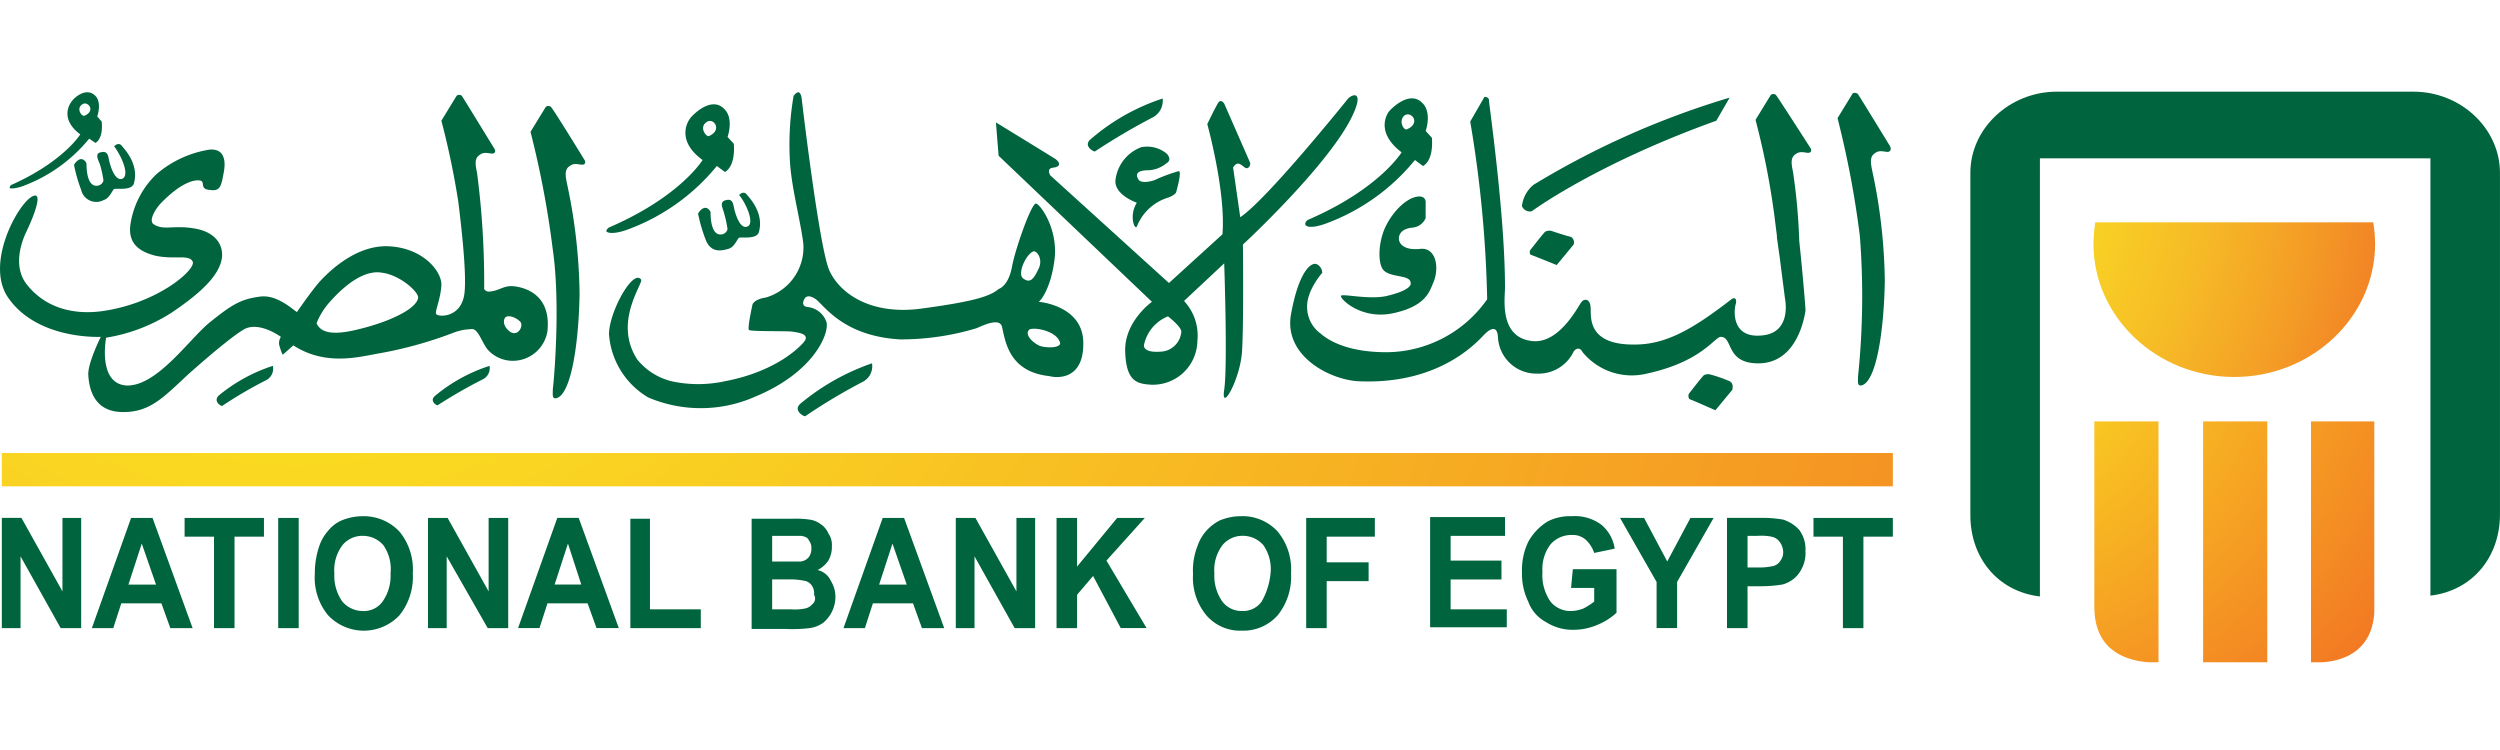
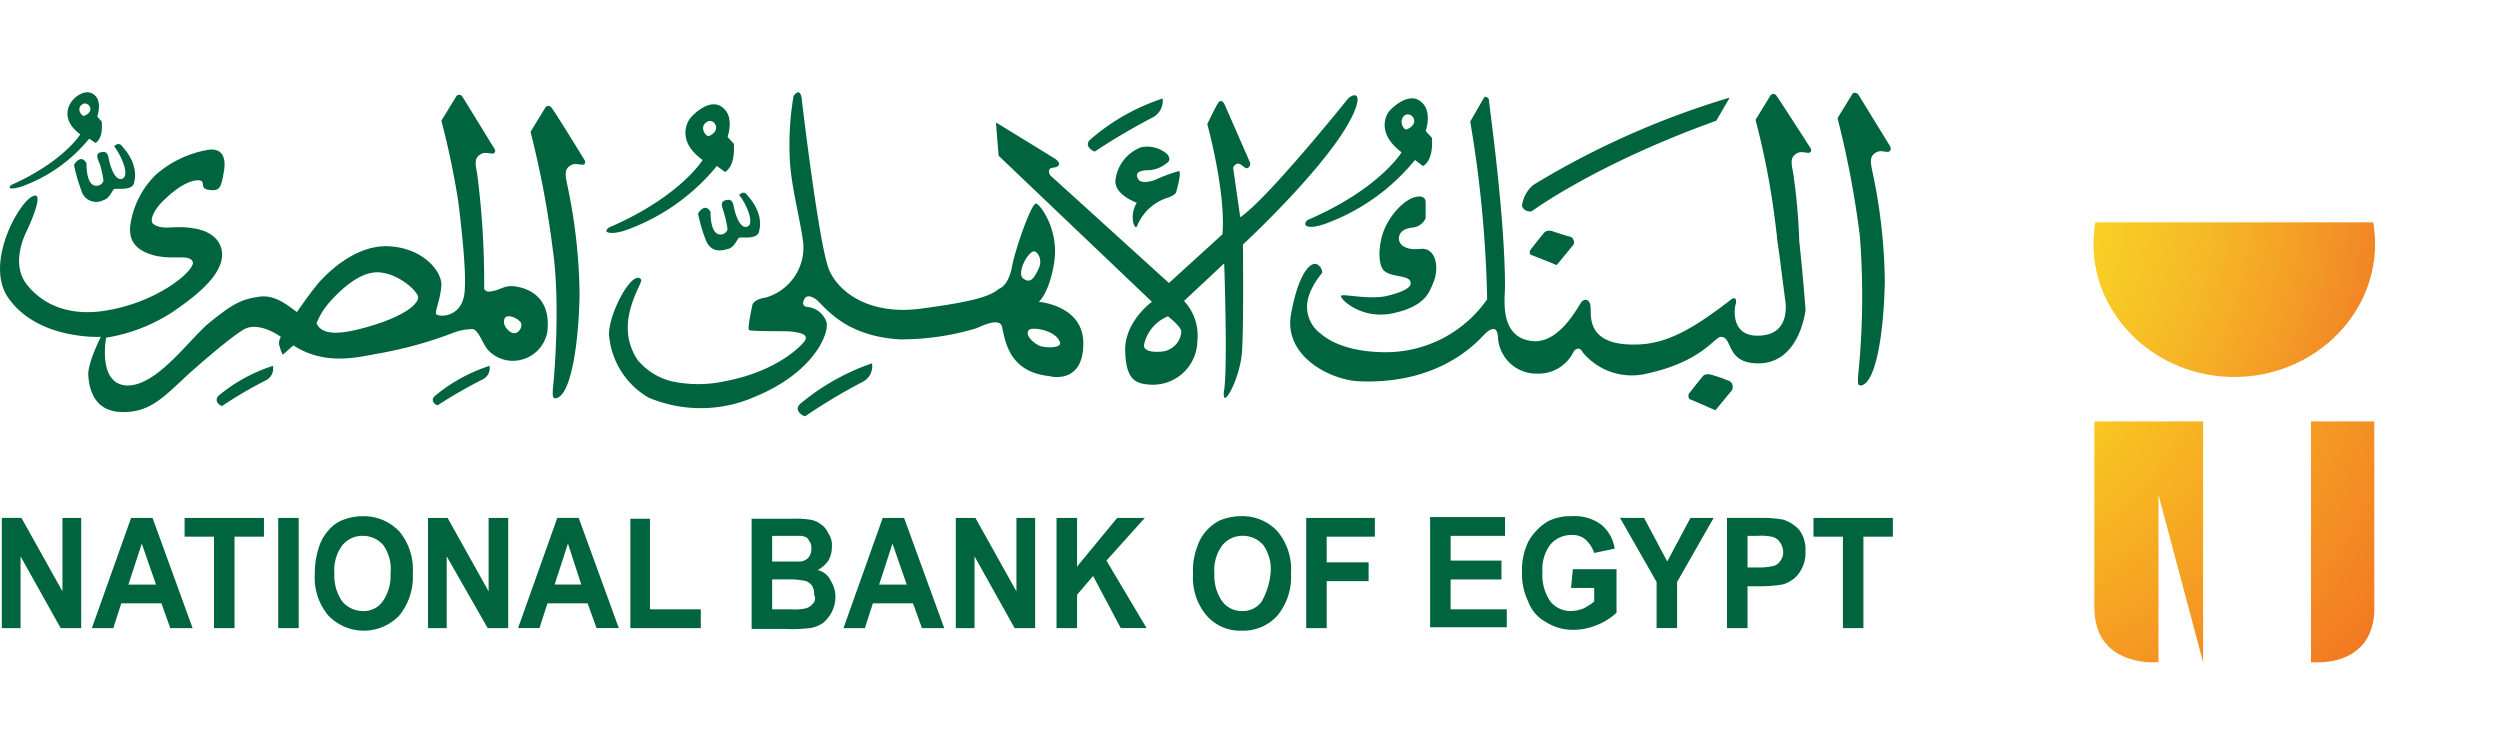
<svg xmlns="http://www.w3.org/2000/svg" width="300" height="90" viewBox="0 0 300 90">
  <defs>
    <clipPath id="clip-path">
      <path id="Path_1" data-name="Path 1" d="M648.214-2.3A20.7,20.7,0,0,0,648,.263c0,8.815,7.6,15.991,16.9,15.991s16.9-7.175,16.9-15.991a19.139,19.139,0,0,0-.214-2.563h-33.38Z" transform="translate(-648 2.3)" />
    </clipPath>
    <radialGradient id="radial-gradient" cx="-32.1" cy="-4.743" r="196.395" gradientTransform="translate(-14.54 -2.292) scale(0.547 0.517)" gradientUnits="userSpaceOnUse">
      <stop offset="0" stop-color="#fcee21" />
      <stop offset="0.005" stop-color="#fcee21" />
      <stop offset="0.099" stop-color="#fbe922" />
      <stop offset="0.201" stop-color="#fadf23" />
      <stop offset="0.308" stop-color="#f8d025" />
      <stop offset="0.419" stop-color="#f6bb26" />
      <stop offset="0.531" stop-color="#f49f26" />
      <stop offset="0.643" stop-color="#f17e25" />
      <stop offset="0.725" stop-color="#f06024" />
      <stop offset="1" stop-color="#f06024" />
    </radialGradient>
    <clipPath id="clip-path-2">
-       <path id="Path_2" data-name="Path 2" d="M648.1,21V43.243c0,5.535,4.173,6.458,6.419,6.663H655.8V21Zm13.053,28.906h7.7V21h-7.7ZM674.1,21V49.906h1.284c2.14-.1,5.991-1.025,6.312-5.945V21Z" transform="translate(-648.1 -21)" />
+       <path id="Path_2" data-name="Path 2" d="M648.1,21V43.243c0,5.535,4.173,6.458,6.419,6.663H655.8V21Zm13.053,28.906V21h-7.7ZM674.1,21V49.906h1.284c2.14-.1,5.991-1.025,6.312-5.945V21Z" transform="translate(-648.1 -21)" />
    </clipPath>
    <radialGradient id="radial-gradient-2" cx="-17.74" cy="-12.342" r="104.471" gradientTransform="translate(-2.524 -2.341) scale(0.858 0.81)" gradientUnits="userSpaceOnUse">
      <stop offset="0" stop-color="#fcee21" />
      <stop offset="0.005" stop-color="#fcee21" />
      <stop offset="0.879" stop-color="#f06024" />
      <stop offset="1" stop-color="#f06024" />
    </radialGradient>
    <clipPath id="clip-path-3">
-       <rect id="Rectangle_4" data-name="Rectangle 4" width="226.923" height="3.998" />
-     </clipPath>
+       </clipPath>
    <radialGradient id="radial-gradient-3" cx="35.356" cy="-44.447" r="18885.515" gradientTransform="translate(34.733 -43.707) scale(0.018 0.017)" gradientUnits="userSpaceOnUse">
      <stop offset="0" stop-color="#fcee21" />
      <stop offset="0.005" stop-color="#fcee21" />
      <stop offset="0.918" stop-color="#f06024" />
      <stop offset="1" stop-color="#f06024" />
    </radialGradient>
    <clipPath id="clip-NBE-logo">
      <rect width="300" height="90" />
    </clipPath>
  </defs>
  <g id="NBE-logo" clip-path="url(#clip-NBE-logo)">
    <g id="NBE-logo_1552484362" transform="translate(-413.196 28.6)">
      <g id="Group_7" data-name="Group 7" transform="translate(664.409 -1.917)">
        <g id="Group_6" data-name="Group 6">
          <g id="Group_5" data-name="Group 5" clip-path="url(#clip-path)">
            <rect id="Rectangle_1" data-name="Rectangle 1" width="33.915" height="18.553" transform="translate(0 0)" fill="url(#radial-gradient)" />
          </g>
        </g>
      </g>
      <g id="Group_10" data-name="Group 10" transform="translate(664.516 21.967)">
        <g id="Group_9" data-name="Group 9">
          <g id="Group_8" data-name="Group 8" clip-path="url(#clip-path-2)">
            <rect id="Rectangle_2" data-name="Rectangle 2" width="33.701" height="28.906" fill="url(#radial-gradient-2)" />
          </g>
        </g>
      </g>
-       <path id="Path_3" data-name="Path 3" d="M687.373-17.6h-42.8c-5.67,0-10.378,4.408-10.378,9.738v41.1c0,5.023,3.21,9.123,8.345,9.738V-9.6h46.861V42.877c5.135-.615,8.345-4.715,8.345-9.738v-41c0-5.33-4.707-9.738-10.378-9.738" transform="translate(15.445)" fill="#00643e" />
      <g id="Group_13" data-name="Group 13" transform="translate(413.414 25.759)">
        <g id="Group_12" data-name="Group 12">
          <g id="Group_11" data-name="Group 11" clip-path="url(#clip-path-3)">
            <rect id="Rectangle_3" data-name="Rectangle 3" width="226.923" height="3.998" fill="url(#radial-gradient-3)" />
          </g>
        </g>
      </g>
      <path id="Path_4" data-name="Path 4" d="M439.84,20.12a50.64,50.64,0,0,1,5.242-3.075,1.554,1.554,0,0,0,.856-1.743,19.645,19.645,0,0,0-6.526,3.588c-.642.718.321,1.23.428,1.23m6.74,26.651h2.461V33.548h-2.461ZM435.347,35.8h3.531V46.771h2.461V35.8h3.531V33.548h-9.522V35.8Zm-14.657,6.56-4.921-8.815h-2.354V46.771h2.247V38.16l4.814,8.61h2.461V33.548h-2.247v8.815Zm4.493-51.252a12.841,12.841,0,0,1,.428,1.948.831.831,0,0,1-.642.615c-1.5.308-1.391-2.665-1.391-2.665s-.214-.513-.642-.513-.856.615-.856.718a18.942,18.942,0,0,0,.856,2.973,1.855,1.855,0,0,0,2.675,1.23c.749-.205,1.07-1.23,1.284-1.333.321-.1,2.033.205,2.354-.615.642-2.153-.856-3.9-1.391-4.51-.428-.615-.963,0-.963,0,.856,1.128,1.926,3.485.963,3.9-.963.308-1.5-1.845-1.6-2.358s-.214-1.025-.963-.82c-.749.1-.321.923-.107,1.435m156.2-1.435s-2.675,4.408-11.234,8.1a.718.718,0,0,0-.321.41c-.107.41.642.718,2.568,0A24.847,24.847,0,0,0,582.991-9.4l.963.718s1.284-.513,1.07-3.383l-.749-.82s.856-2.358-.535-3.485c-1.391-1.23-3.317.513-3.852,1.128-.321.41-1.6,2.563,1.5,4.92m.321-4.408c.856-.615,2.033.923.321,1.64-.321.205-1.07-.923-.321-1.64M599.36-.894a1.091,1.091,0,0,0-.749.1c-.321.308-1.819,2.255-1.819,2.255s-.107.41.107.513c.321.1,3.1,1.23,3.1,1.23l2.033-2.46a.782.782,0,0,0-.321-.923c-.535-.1-2.354-.718-2.354-.718M579.674,6.9c-2.14.513-5.456-.308-5.563,0-.107.41,2.568,2.973,6.419,2.05,3.638-.82,4.173-2.46,4.6-3.485.856-1.845.428-4.408-1.5-4.2s-2.568-.615-2.568-1.23.428-1.23,1.712-1.333a1.908,1.908,0,0,0,1.5-1.128V-4.276s.107-.923-1.07-.718-2.675,1.538-3.638,3.383-1.07,4.408-.428,5.33c.749,1.025,3.21.615,3.317,1.538.214.513-.642,1.128-2.782,1.64m56.49,9.635c0,.615-.107,1.128.321,1.128,1.819-.205,2.782-6.355,2.889-12.505a65.984,65.984,0,0,0-1.5-13.223c-.214-1.025-.321-1.743.321-2.153.642-.513,1.391,0,1.712-.205s.107-.615.107-.615-3.638-5.945-3.852-6.253a.523.523,0,0,0-.642-.1L633.7-14.424A114.088,114.088,0,0,1,636.378-.279a93.1,93.1,0,0,1-.214,16.811M597.007-3.251s7.6-5.638,22.147-10.865l1.6-2.768A100.674,100.674,0,0,0,597.221-6.429a3.869,3.869,0,0,0-1.391,2.563,1.031,1.031,0,0,0,1.177.615m-46.861-7.688a4.811,4.811,0,0,0-3.1,4c-.107,1.743,2.568,2.665,2.568,2.665a3.238,3.238,0,0,0-.428,2.358c.214.82.428.513.428.513a5.874,5.874,0,0,1,3.745-3.485c.856-.308.963-.615.963-.615s.749-2.563.321-2.563a20.488,20.488,0,0,0-2.568.923c-.535.308-1.926.615-2.247.1-.749-1.128.856-1.128,1.177-1.128a3.63,3.63,0,0,0,2.14-.82c.535-.308.428-.718.107-1.128a3.677,3.677,0,0,0-3.1-.82M488.627-1.1a24.846,24.846,0,0,0,10.592-7.585l.963.718s1.284-.513,1.07-3.383l-.749-.82s.856-2.358-.535-3.485c-1.391-1.23-3.317.513-3.852,1.128s-1.712,2.87,1.391,5.125c0,0-2.675,4.408-11.234,8.1a.718.718,0,0,0-.321.41c0,.205.749.513,2.675-.205m9.308-12.813c.856-.718,2.033.923.321,1.64-.321.1-1.177-1.025-.321-1.64m-18.4,31.981c0,.615-.107,1.128.321,1.128,1.819-.205,2.782-6.355,2.889-12.505a65.987,65.987,0,0,0-1.5-13.223c-.214-1.025-.321-1.743.321-2.153.642-.513,1.391,0,1.712-.205s0-.615,0-.615-3.638-5.945-3.959-6.253a.458.458,0,0,0-.642,0l-1.819,2.973a114.084,114.084,0,0,1,2.675,14.146c.963,6.663.107,16.093,0,16.708m-63.444-24.4a18.559,18.559,0,0,0,7.81-5.638l.749.513s.963-.41.749-2.563l-.535-.615s.642-1.743-.321-2.563c-1.07-.923-2.461.308-2.782.82-.321.41-1.284,2.153,1.07,3.9,0,0-2.033,3.28-8.238,6.048a.381.381,0,0,0-.214.308c-.214.1.321.308,1.712-.205m6.954-9.738c.642-.513,1.712.718.321,1.333-.321.205-1.07-.82-.321-1.333m121.539,5.638a77.606,77.606,0,0,1,6.954-4.1,2.241,2.241,0,0,0,1.177-2.255,25.011,25.011,0,0,0-8.559,4.818c-1.07.82.214,1.538.428,1.538m-41.726,9.02c-.963.308-1.5-1.845-1.6-2.358s-.214-1.025-.963-.82c-.856.205-.321,1.025-.214,1.538A12.842,12.842,0,0,1,500.5-1.1a.831.831,0,0,1-.642.615c-1.5.308-1.391-2.665-1.391-2.665s-.214-.513-.642-.513-.856.615-.856.718a18.942,18.942,0,0,0,.856,2.973c.642,1.845,2.033,1.435,2.782,1.23s1.07-1.23,1.284-1.333c.321-.1,2.033.205,2.354-.615.642-2.153-.856-3.9-1.391-4.51-.428-.615-.963,0-.963,0,.856,1.025,1.926,3.485.963,3.793M428.928,33.548,424.22,46.771h2.568l.963-2.973h4.814l1.07,2.973h2.675L431.5,33.548h-2.568Zm-.321,8,1.6-4.92,1.712,4.92Zm141.332,5.228H572.4V41.133h5.029V38.878H572.4V35.8h5.777V33.548h-8.238V46.771Zm17.332-5.843h6.1V38.673h-6.1V35.7H593.8V33.445H584.81V46.668h9.2V44.516h-6.74V40.928ZM555.281,7.512,560.1,3s.428,12.3,0,15.171,1.926-1.23,2.14-4.613.107-12.813.107-12.813,12.2-11.275,13.695-16.913c.321-1.435-.642-1.025-1.07-.615-.321.41-9.736,12.1-12.946,14.248l-.856-5.945s.321-.718.856-.41.642.615.963.41a.583.583,0,0,0,.214-.615l-3.1-7.073s-.321-.513-.642-.205c-.321.41-1.391,2.665-1.391,2.665s2.247,8.1,1.819,13.223l-6.419,5.843L539.233-7.556s-.535-.82.321-.923.963-.513.321-1.025c-.642-.41-7.168-4.408-7.168-4.408l.321,4,18.4,17.528s-3.317,2.358-3.21,5.945,1.391,3.9,3.1,4a5.337,5.337,0,0,0,5.563-5.228,6.1,6.1,0,0,0-1.6-4.818m-2.461,6.048c-1.712.205-2.354-.205-2.354-.718a4.716,4.716,0,0,1,2.889-3.485s1.6,1.23,1.6,1.845a2.606,2.606,0,0,1-2.14,2.358M456.745,33.343a6.706,6.706,0,0,0-2.568.513,4.214,4.214,0,0,0-1.6,1.23,5.317,5.317,0,0,0-1.07,1.845,10.27,10.27,0,0,0-.535,3.383,7.055,7.055,0,0,0,1.6,4.92,5.886,5.886,0,0,0,8.559,0,7.332,7.332,0,0,0,1.6-5.023,7.156,7.156,0,0,0-1.6-5.023,5.88,5.88,0,0,0-4.387-1.845m2.354,10.25a2.749,2.749,0,0,1-2.354,1.128,3.254,3.254,0,0,1-2.461-1.128,5.355,5.355,0,0,1-.963-3.383,4.977,4.977,0,0,1,.963-3.383,3.094,3.094,0,0,1,2.461-1.128,3.254,3.254,0,0,1,2.461,1.128,5,5,0,0,1,.856,3.383,5.355,5.355,0,0,1-.963,3.383m142.616-1.64H604.5v1.64a8.965,8.965,0,0,1-1.284.82,4.358,4.358,0,0,1-1.5.308,3.094,3.094,0,0,1-2.461-1.128,5.6,5.6,0,0,1-.963-3.588,4.86,4.86,0,0,1,.963-3.28,3.315,3.315,0,0,1,2.568-1.128,2.314,2.314,0,0,1,1.712.615,3.833,3.833,0,0,1,.963,1.538l2.461-.513a4.6,4.6,0,0,0-1.6-2.87,5.318,5.318,0,0,0-3.531-1.025,5.983,5.983,0,0,0-2.889.615,6.631,6.631,0,0,0-2.354,2.46,7.889,7.889,0,0,0-.749,3.69,7.587,7.587,0,0,0,.749,3.485,4.538,4.538,0,0,0,2.14,2.46,5.944,5.944,0,0,0,3.317.923,7.322,7.322,0,0,0,2.889-.615,7.484,7.484,0,0,0,2.247-1.435V39.7h-5.242l-.214,2.255Zm29.1-8.405V35.8h3.531V46.771h2.461V35.8h3.531V33.548Zm-4.493-50.739a.458.458,0,0,0-.642,0l-1.819,2.973a93.011,93.011,0,0,1,2.247,11.378l.321,2.563v.205c.107.718.214,1.538.321,2.255l.642,5.023s.856,3.9-2.461,4.408c-4.173.615-3.638-3.28-3.424-3.793.107-.513-.107-.82-.535-.513-4.386,3.383-7.7,5.433-11.555,5.433-5.991.1-5.242-3.588-5.349-4.51-.107-1.128-.856-.923-1.07-.615-.321.308-2.568,5.023-5.884,4.715-4.066-.41-3.317-5.125-3.317-6.458,0-8.713-1.926-22.038-1.926-22.448s-.535-.41-.535-.41l-1.712,2.973a143.9,143.9,0,0,1,2.033,21.321,14.826,14.826,0,0,1-12.09,6.355c-4.173,0-6.633-1.128-7.917-2.255a3.942,3.942,0,0,1-1.6-3.075c-.107-2.05,1.819-4.2,1.819-4.2a1.2,1.2,0,0,0-.642-1.025c-.642-.308-2.14.718-3.1,5.945-.963,5.125,4.815,8,8.238,8.1,10.271.41,14.657-5.433,15.085-5.74.321-.308,1.391-1.23,1.5.41a4.609,4.609,0,0,0,4.708,4.408,4.664,4.664,0,0,0,4.387-2.665c.321-.41.749-.513,1.07.1a7.636,7.636,0,0,0,7.7,2.563c6.633-1.435,8.131-4.408,8.88-4.408,1.5,0,.535,3.178,4.494,3.178,4.708,0,5.563-5.638,5.67-6.355,0-.308-.321-4.305-.749-8.3a71.892,71.892,0,0,0-.749-8.3c-.214-1.025-.321-1.743.321-2.153.642-.513,1.391,0,1.712-.205s0-.615,0-.615-3.745-5.843-4.066-6.253M550.574,33.548h-3.317l-4.815,5.843V33.548h-2.461V46.771h2.461v-4l1.926-2.255,3.317,6.253h3.1l-4.814-8.1Zm70.185-16.4a17.521,17.521,0,0,0-2.354-.82,1.091,1.091,0,0,0-.749.1c-.321.308-1.819,2.255-1.819,2.255s-.107.41.107.615c.321.1,3.1,1.333,3.1,1.333l2.033-2.46c0-.1.214-.718-.321-1.025m-7.489,21.628-2.782-5.228H607.6l4.386,7.688v5.535h2.461V41.235l4.386-7.688h-2.782Zm13.909-5.023a14.562,14.562,0,0,0-2.889-.205h-3.852V46.771H622.9V41.748h1.6a16.02,16.02,0,0,0,2.568-.205,3.681,3.681,0,0,0,1.284-.615,3.56,3.56,0,0,0,1.07-1.333,3.922,3.922,0,0,0,.428-2.05,3.881,3.881,0,0,0-.749-2.563,4.386,4.386,0,0,0-1.926-1.23m-.321,4.92a1.424,1.424,0,0,1-.749.615,6.96,6.96,0,0,1-1.926.205H622.9V35.7h1.177a6.461,6.461,0,0,1,1.712.1,1.562,1.562,0,0,1,.963.615,2.139,2.139,0,0,1,.428,1.23,1.681,1.681,0,0,1-.321,1.025m-64.728-5.33a6.707,6.707,0,0,0-2.568.513,5.6,5.6,0,0,0-1.6,1.23,5.317,5.317,0,0,0-1.07,1.845,8.08,8.08,0,0,0-.535,3.383,7.055,7.055,0,0,0,1.6,4.92,5.339,5.339,0,0,0,4.28,1.845,5.49,5.49,0,0,0,4.28-1.845,7.332,7.332,0,0,0,1.6-5.023,7.156,7.156,0,0,0-1.6-5.023,5.717,5.717,0,0,0-4.387-1.845m2.461,10.25a2.749,2.749,0,0,1-2.354,1.128,2.884,2.884,0,0,1-2.354-1.128,5.356,5.356,0,0,1-.963-3.383,4.977,4.977,0,0,1,.963-3.383,3.094,3.094,0,0,1,2.461-1.128,3.254,3.254,0,0,1,2.461,1.128,5,5,0,0,1,.856,3.383,8.539,8.539,0,0,1-1.07,3.383M478.891,11.1c.428-4.2-2.461-5.125-3.852-5.33s-1.819.513-3.1.615a.655.655,0,0,1-.642-.308,101.423,101.423,0,0,0-.856-13.941c-.214-1.025-.321-1.743.321-2.153.642-.513,1.391,0,1.712-.205s0-.615,0-.615-3.638-5.945-3.852-6.253a.458.458,0,0,0-.642,0l-1.819,2.973a96.29,96.29,0,0,1,2.033,9.738c.535,4.305.963,8.815.749,10.865-.321,3.178-3.317,2.973-3.424,2.563s.535-1.743.642-3.383-2.14-4.51-6.312-4.715-7.6,3.485-8.345,4.305c-.963,1.128-2.033,2.665-2.675,3.588-.642-.41-2.461-2.153-4.494-1.845-2.247.308-3.317.923-6.205,3.28-2.461,2.153-6.205,7.483-9.736,7.38-3.531-.205-2.461-5.74-2.461-5.74a20.6,20.6,0,0,0,7.81-2.973c2.889-1.948,5.884-4.305,6.1-6.765.107-1.845-1.284-3.075-3.424-3.383-2.461-.41-3.638.308-4.814-.513-.535-.41.107-1.64.856-2.46,2.568-2.665,4.173-2.87,4.707-2.768.749.1-.107,1.025,1.177,1.128,1.284.205,1.391-.41,1.712-2.153s-.214-2.87-1.819-2.665a12.832,12.832,0,0,0-6.312,2.973,10.482,10.482,0,0,0-3.1,6.15c-.214,2.05.963,3.075,3,3.588,2.247.513,4.066-.205,4.494.718S432.137,7.819,425.4,8.742c-3.1.41-6.526-.205-8.88-3.075-1.926-2.255-.642-5.433-.214-6.355.856-1.743,2.354-5.433.535-4.2-1.819,1.333-5.349,8.1-2.675,11.993,3.531,5.125,11.127,4.715,11.127,4.715s-1.6,3.178-1.5,4.613c.107,1.743.749,4.305,3.959,4.408,3.424.1,5.028-1.743,8.131-4.613,3-2.665,5.884-5.023,6.847-5.433,1.819-.718,4.173,1.025,4.173,1.025a1.428,1.428,0,0,0-.214.923,7.659,7.659,0,0,0,.428,1.23l1.284-1.128c3.959,2.563,8.024,1.333,10.485.923a48.732,48.732,0,0,0,8.773-2.46,6.455,6.455,0,0,1,2.033-.41c.856-.205,1.284,1.538,2.033,2.46a4.064,4.064,0,0,0,2.782,1.333,4.215,4.215,0,0,0,4.387-3.588m-21.826-.41c-1.926.513-5.135,1.333-5.884-.513a8.571,8.571,0,0,1,1.6-2.563c1.819-2.05,4.173-3.9,6.312-3.485,2.14.308,4.28,2.255,4.28,2.973-.107,1.128-2.568,2.563-6.312,3.588M474.4,11.2c-.856-.615-.856-1.435-.535-1.743.428-.308,1.391.1,1.819.615.321.615-.428,1.743-1.284,1.128m5.67,22.346-4.707,13.223h2.568l.963-2.973h4.814l1.07,2.973h2.675l-4.814-13.223h-2.568Zm-.321,8,1.6-4.92,1.6,4.92ZM491.3,33.65h-2.461V46.771h8.452V44.516h-6.1V33.65ZM471.83,42.363l-4.921-8.815h-2.354V46.771H466.8V38.16l4.921,8.61h2.461V33.548H471.83v8.815Zm-.749-25.421a1.486,1.486,0,0,0,.856-1.64,19.645,19.645,0,0,0-6.526,3.588c-.749.615.214,1.23.321,1.128a58.471,58.471,0,0,1,5.349-3.075m64.086,25.421-4.921-8.815h-2.354V46.771h2.247V38.16l4.814,8.61h2.461V33.548h-2.247v8.815Zm8.024-29.931c-.107-4.408-5.349-4.818-5.349-4.818.535-.41,1.6-2.255,1.926-5.33.321-3.485-1.712-6.355-2.247-6.458s-2.461,5.33-2.889,7.585c-.428,2.358-1.6,2.665-1.6,2.665-1.07.923-3.21,1.538-9.308,2.358-6.205.82-9.843-1.948-11.02-4.613s-3.21-19.681-3.317-20.706c-.214-1.025-.642-.615-.963-.205a34.817,34.817,0,0,0-.428,8c.214,3.178,1.284,7.073,1.6,9.738A6.259,6.259,0,0,1,505.1,7.1c-1.391.205-1.6.82-1.6.82s-.642,2.87-.428,3.075,4.707.1,5.242.205,1.926.205,1.5,1.025c-.214.41-3.1,3.69-9.629,4.92a15.06,15.06,0,0,1-6.419,0,7.69,7.69,0,0,1-4.066-2.563c-3-4.51.749-9.225.428-9.635-.963-1.333-3.852,3.9-3.852,6.56a9.608,9.608,0,0,0,4.708,7.585,16.1,16.1,0,0,0,12.839-.1c6.954-2.87,8.88-7.483,8.559-8.918a2.69,2.69,0,0,0-2.354-1.845c-.535-.1-.535-.513-.321-.923s.642-.513,1.391,0c1.07.82,3.317,4.408,10.057,4.818a31.355,31.355,0,0,0,9.2-1.333c.535-.205,2.889-1.435,3.1-.1.428,1.948.963,5.33,5.67,5.843.749.205,4.173.615,4.066-4.1M537.2,1.566c.428-.1,1.177.923.642,2.05s-.963,1.845-1.819,1.23c-.856-.513.321-2.973,1.177-3.28m.642,11.275c-.642-.308-1.712-1.23-1.177-1.845.321-.41,3.317,0,3.745,1.538.107.718-2.033.615-2.568.308M511.309,39.8a3.352,3.352,0,0,0,1.284-1.128,3.256,3.256,0,0,0,.428-1.743,2.394,2.394,0,0,0-.428-1.538,2.532,2.532,0,0,0-.963-1.128,2.811,2.811,0,0,0-1.284-.513,11.568,11.568,0,0,0-2.14-.1h-4.815V46.873h4.066a17.563,17.563,0,0,0,2.889-.1,3.713,3.713,0,0,0,1.6-.615,4.053,4.053,0,0,0,1.5-3.075,3.531,3.531,0,0,0-.535-1.948,2.3,2.3,0,0,0-1.6-1.333m-5.456-4.1h3.531c.428.1.749.205.856.513a1.487,1.487,0,0,1,.321,1.025,1.681,1.681,0,0,1-.321,1.025,1.456,1.456,0,0,1-.963.513h-3.424V35.7Zm4.814,8.2a1.48,1.48,0,0,1-.856.513,6,6,0,0,1-1.712.1h-2.247V40.928h1.926a8.331,8.331,0,0,1,2.14.205,1.424,1.424,0,0,1,.749.615,1.627,1.627,0,0,1,.214,1.025.853.853,0,0,1-.214,1.128m8.452-10.353-4.707,13.223h2.568l.963-2.973h4.814l1.07,2.973H526.5l-4.814-13.223h-2.568Zm-.428,8,1.6-4.92,1.712,4.92ZM516.658,17.25a2.094,2.094,0,0,0,1.177-2.255,27.318,27.318,0,0,0-8.559,4.818c-.963.82.321,1.538.535,1.538a69.2,69.2,0,0,1,6.847-4.1" transform="translate(0 0.002)" fill="#00643e" />
    </g>
  </g>
</svg>